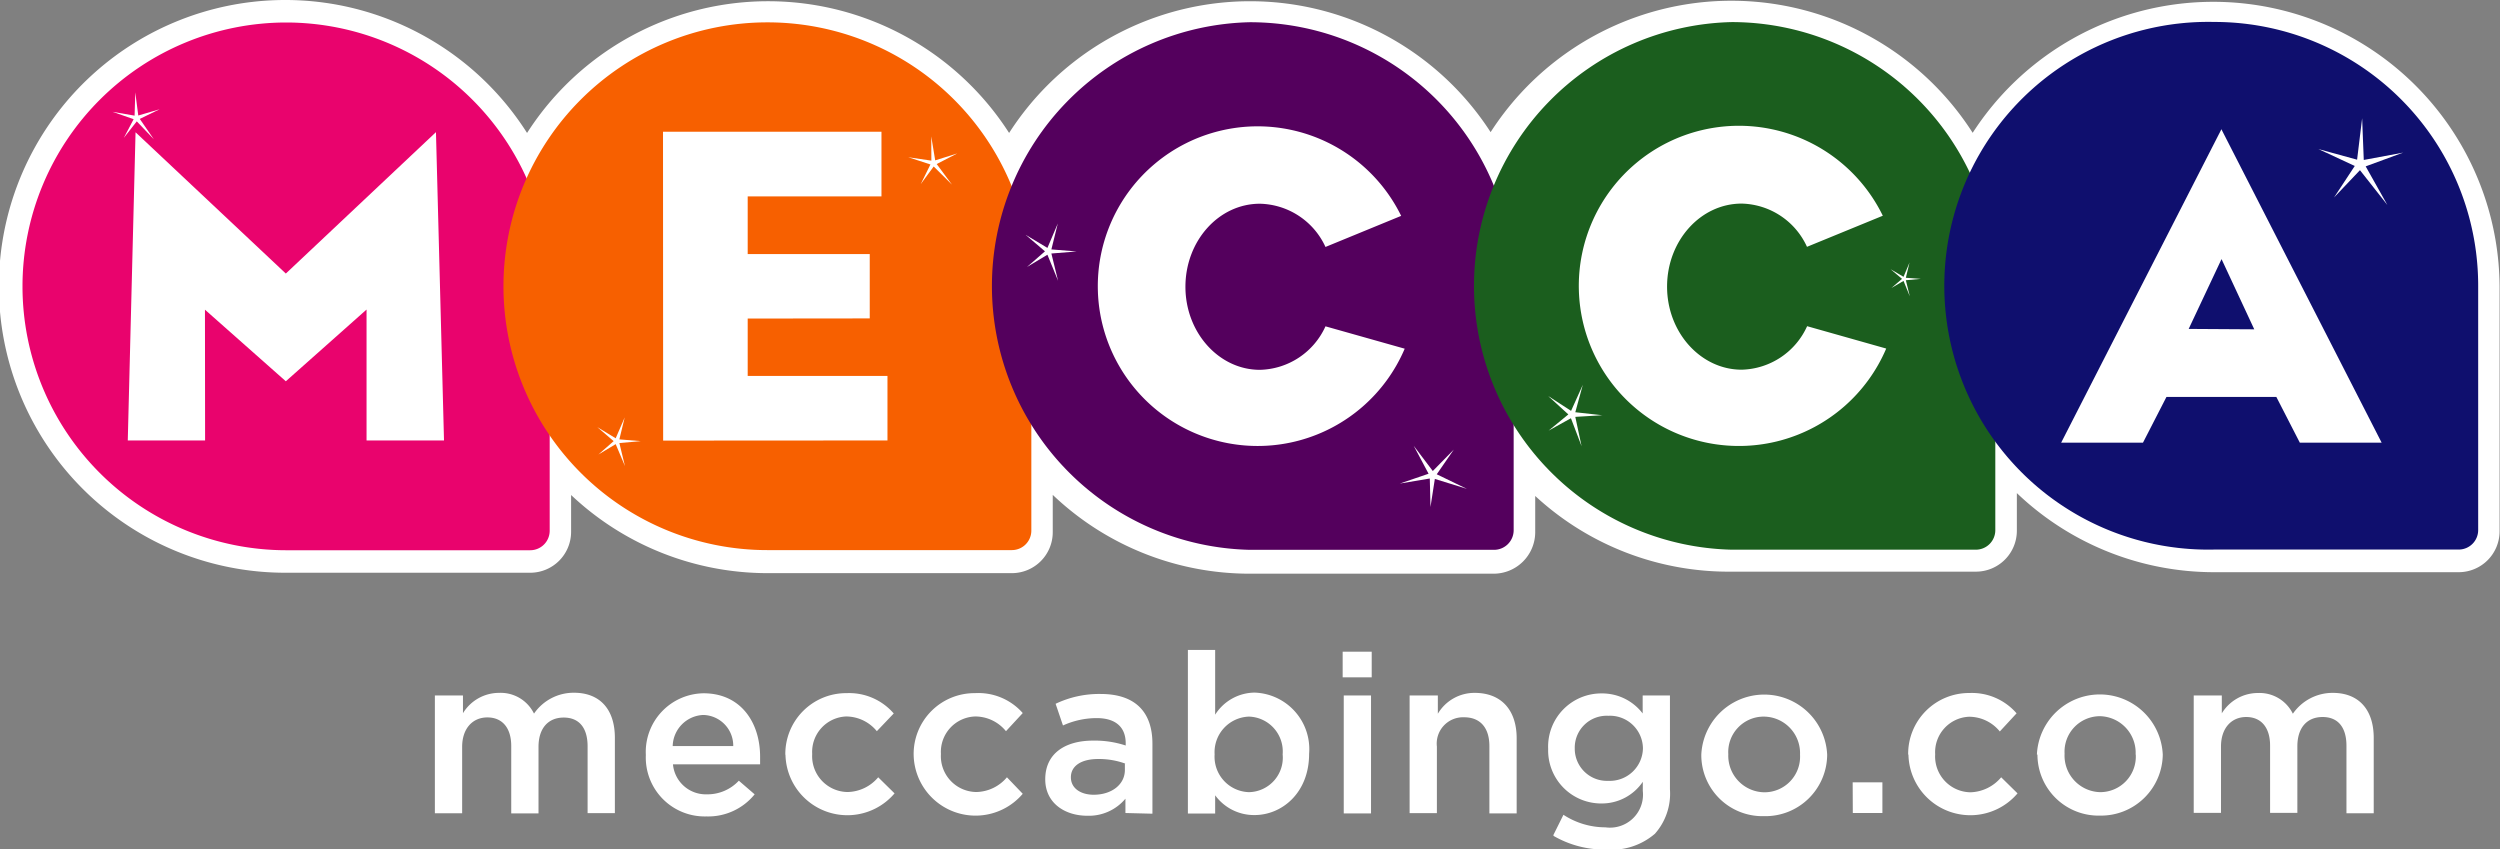
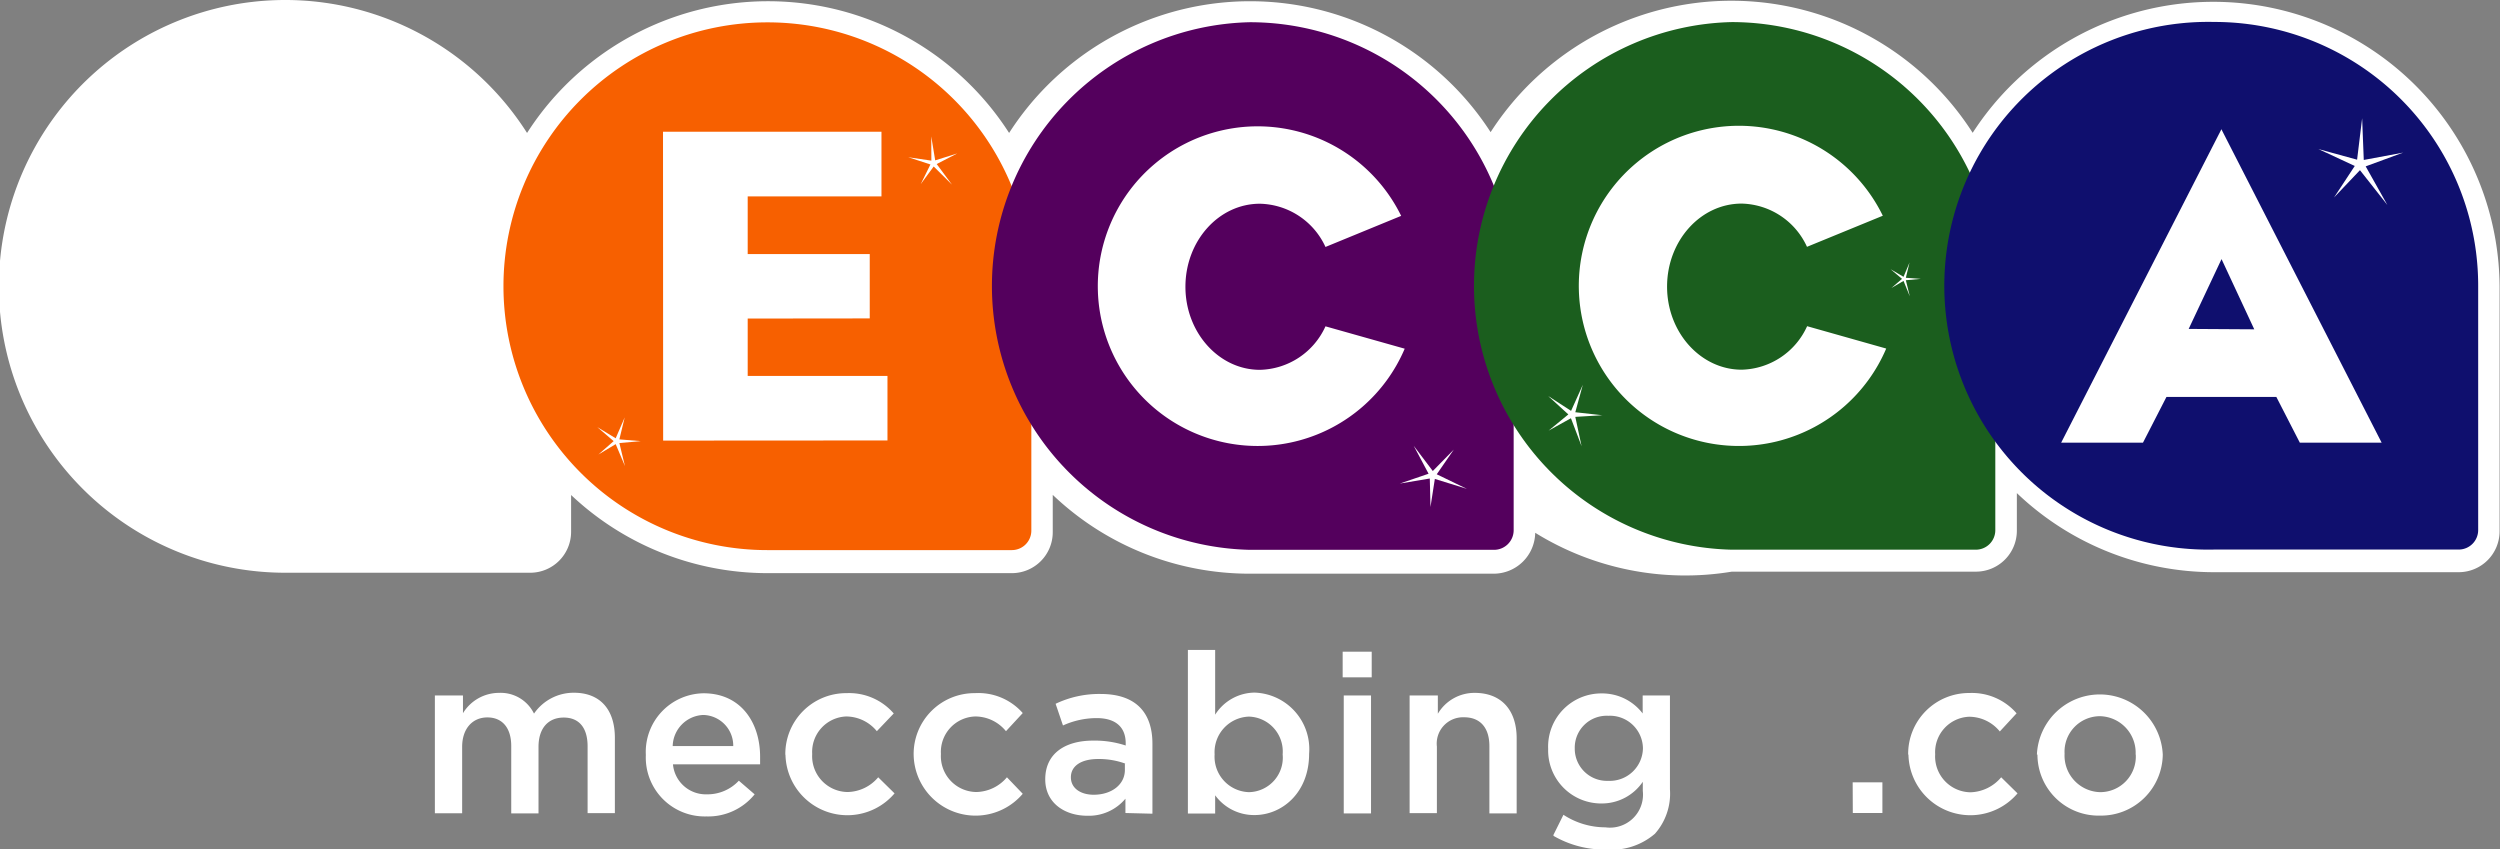
<svg xmlns="http://www.w3.org/2000/svg" viewBox="0 0 183.33 62.28">
  <rect x="0" y="0" width="183.33" height="62.28" fill="#808080" stroke="none" />
  <defs>
    <style>.cls-1{fill:none;}.cls-2{clip-path:url(#clip-path);}.cls-3,.cls-9{fill:#fff;}.cls-4{fill:#e9036d;}.cls-5{fill:#f76000;}.cls-6{fill:#54005d;}.cls-7{fill:#1b5e1e;}.cls-8{fill:#0f0f6e;}.cls-9{fill-rule:evenodd;}</style>
    <clipPath id="clip-path" transform="translate(0 0)">
      <rect class="cls-1" width="183.33" height="62.28" />
    </clipPath>
  </defs>
  <title>Asset 1</title>
  <g id="Layer_2" data-name="Layer 2">
    <g id="Layer_1-2" data-name="Layer 1">
      <g class="cls-2">
-         <path class="cls-3" d="M144.66,9.74a21,21,0,0,0-35.35-.05A21,21,0,0,0,74,9.75a21,21,0,0,0-35.35,0A21,21,0,1,0,21,42H38.88a3,3,0,0,0,3-3s0-1.42,0-2.7a21,21,0,0,0,14.36,5.73H74.2a3,3,0,0,0,3-3s0-1.44,0-2.74a20.93,20.93,0,0,0,14.42,5.78h17.91a3.05,3.05,0,0,0,3.05-3s0-1.41,0-2.7A20.9,20.9,0,0,0,127,41.92H144.9a3,3,0,0,0,3-3s0-1.45,0-2.76a20.94,20.94,0,0,0,14.44,5.8H180.3a3,3,0,0,0,3-3V20.95A21,21,0,0,0,144.66,9.74Z" transform="translate(0 0)" />
+         <path class="cls-3" d="M144.66,9.74a21,21,0,0,0-35.35-.05A21,21,0,0,0,74,9.75a21,21,0,0,0-35.35,0A21,21,0,1,0,21,42H38.88a3,3,0,0,0,3-3s0-1.42,0-2.7a21,21,0,0,0,14.36,5.73H74.2a3,3,0,0,0,3-3s0-1.44,0-2.74a20.93,20.93,0,0,0,14.42,5.78h17.91a3.05,3.05,0,0,0,3.05-3A20.9,20.9,0,0,0,127,41.92H144.9a3,3,0,0,0,3-3s0-1.45,0-2.76a20.94,20.94,0,0,0,14.44,5.8H180.3a3,3,0,0,0,3-3V20.95A21,21,0,0,0,144.66,9.74Z" transform="translate(0 0)" />
      </g>
-       <path class="cls-4" d="M21,1.65a19.35,19.35,0,0,0,0,38.7H38.88a1.43,1.43,0,0,0,1.43-1.43V21A19.34,19.34,0,0,0,21,1.65Z" transform="translate(0 0)" />
      <path class="cls-5" d="M56.27,1.64a19.35,19.35,0,0,0,0,38.7H74.2a1.43,1.43,0,0,0,1.43-1.43V21A19.34,19.34,0,0,0,56.27,1.64Z" transform="translate(0 0)" />
      <path class="cls-6" d="M91.65,1.63a19.35,19.35,0,0,0,0,38.69h17.91A1.44,1.44,0,0,0,111,38.89V21A19.34,19.34,0,0,0,91.65,1.63Z" transform="translate(0 0)" />
      <path class="cls-7" d="M127,1.62a19.35,19.35,0,0,0,0,38.69H144.9a1.43,1.43,0,0,0,1.42-1.43V21A19.34,19.34,0,0,0,127,1.62Z" transform="translate(0 0)" />
      <path class="cls-8" d="M162.37,1.61a19.35,19.35,0,1,0,0,38.69H180.3a1.43,1.43,0,0,0,1.43-1.43V20.95A19.34,19.34,0,0,0,162.37,1.61Z" transform="translate(0 0)" />
      <polygon class="cls-9" points="48.62 9.66 48.63 32.31 65.08 32.3 65.08 27.57 54.83 27.57 54.83 23.36 63.78 23.35 63.78 18.63 54.83 18.63 54.83 14.4 64.64 14.4 64.64 9.66 48.62 9.66 48.62 9.66 48.62 9.66 48.62 9.66" />
-       <polygon class="cls-3" points="77.59 20.59 76.81 18.68 75.31 19.58 76.63 18.43 75.21 17.22 76.81 18.18 77.57 16.39 77.1 18.29 78.95 18.44 77.1 18.59 77.59 20.59 77.59 20.59 77.59 20.59" />
      <polygon class="cls-3" points="45.83 34.18 45.15 32.57 43.88 33.33 45 32.35 43.8 31.32 45.15 32.14 45.81 30.61 45.42 32.22 46.99 32.35 45.42 32.49 45.83 34.18 45.83 34.18 45.83 34.18" />
      <polygon class="cls-3" points="140.05 21.73 139.59 20.6 138.7 21.12 139.48 20.45 138.64 19.74 139.59 20.3 140.03 19.25 139.76 20.37 140.86 20.45 139.76 20.55 140.05 21.73 140.05 21.73 140.05 21.73" />
      <polygon class="cls-3" points="107.57 35.85 105.22 35.12 104.9 37.18 104.85 35.09 102.65 35.46 104.76 34.74 103.67 32.69 105.07 34.54 106.61 32.97 105.36 34.78 107.57 35.85 107.57 35.85 107.57 35.85" />
      <polygon class="cls-3" points="115.98 32.72 115.2 30.67 113.56 31.58 115.01 30.39 113.53 29.04 115.21 30.13 116.07 28.22 115.52 30.23 117.5 30.45 115.52 30.57 115.98 32.72 115.98 32.72 115.98 32.72" />
      <polygon class="cls-3" points="175.07 15.03 173.06 12.48 171.16 14.48 172.68 12.17 170.01 10.93 172.85 11.71 173.22 8.67 173.34 11.73 176.23 11.19 173.48 12.2 175.07 15.03 175.07 15.03 175.07 15.03" />
      <path class="cls-3" d="M97.2,23.93a5.41,5.41,0,0,1-4.81,3.19c-3,0-5.46-2.73-5.46-6.09s2.44-6.09,5.46-6.09a5.42,5.42,0,0,1,4.81,3.17l5.55-2.28a11.72,11.72,0,1,0,.26,9.74L97.2,23.93Z" transform="translate(0 0)" />
      <path class="cls-3" d="M132.52,23.92a5.41,5.41,0,0,1-4.8,3.19c-3,0-5.47-2.73-5.47-6.09s2.45-6.09,5.47-6.09a5.4,5.4,0,0,1,4.79,3.17l5.56-2.28a11.74,11.74,0,1,0,.25,9.74l-5.8-1.64Z" transform="translate(0 0)" />
      <path class="cls-9" d="M160.5,24.12,162.91,19l2.4,5.15Zm2.41-14.66-11.76,23h6l1.72-3.35h8.06l1.72,3.35h6l-11.76-23Z" transform="translate(0 0)" />
      <polygon class="cls-9" points="26.88 22.7 26.88 32.3 32.56 32.3 31.97 9.69 31.97 9.69 31.97 9.69 20.96 20.06 9.94 9.7 9.94 9.7 9.94 9.7 9.37 32.3 15.04 32.3 15.03 22.71 20.96 27.96 26.88 22.7 26.88 22.7" />
      <polygon class="cls-3" points="69.81 13.54 68.47 12.21 67.52 13.5 68.23 12.06 66.6 11.53 68.3 11.78 68.29 10 68.58 11.76 70.2 11.25 68.69 12.03 69.81 13.54 69.81 13.54 69.81 13.54" />
-       <polygon class="cls-3" points="11.28 10.21 10.03 8.9 9.08 10.11 9.8 8.74 8.25 8.2 9.87 8.48 9.92 6.77 10.14 8.47 11.71 8.01 10.25 8.72 11.28 10.21 11.28 10.21 11.28 10.21" />
      <path class="cls-3" d="M31.95,51h2V52.3a3.1,3.1,0,0,1,2.64-1.49,2.72,2.72,0,0,1,2.57,1.52,3.53,3.53,0,0,1,2.93-1.53c1.89,0,3,1.2,3,3.31v5.52h-2V54.73c0-1.38-.64-2.11-1.75-2.11s-1.85.75-1.85,2.15v4.88h-2V54.71c0-1.34-.66-2.1-1.75-2.1s-1.85.82-1.85,2.16v4.87h-2V51Z" transform="translate(0 0)" />
      <path class="cls-3" d="M53.77,54.71a2.25,2.25,0,0,0-2.2-2.28,2.34,2.34,0,0,0-2.24,2.28Zm-6.41.64v0a4.3,4.3,0,0,1,4.23-4.51c2.75,0,4.15,2.16,4.15,4.65,0,.18,0,.36,0,.56H49.35a2.42,2.42,0,0,0,2.49,2.2,3.14,3.14,0,0,0,2.34-1l1.16,1a4.38,4.38,0,0,1-3.54,1.62,4.32,4.32,0,0,1-4.44-4.49Z" transform="translate(0 0)" />
      <path class="cls-3" d="M57.59,55.36v0a4.46,4.46,0,0,1,4.49-4.53,4.32,4.32,0,0,1,3.46,1.49L64.3,53.62a2.92,2.92,0,0,0-2.25-1.08,2.6,2.6,0,0,0-2.49,2.75v0a2.63,2.63,0,0,0,2.59,2.79A3,3,0,0,0,64.4,57l1.2,1.18a4.54,4.54,0,0,1-8-2.85Z" transform="translate(0 0)" />
      <path class="cls-3" d="M67,55.36v0a4.46,4.46,0,0,1,4.49-4.53A4.33,4.33,0,0,1,75,52.29l-1.23,1.33a2.91,2.91,0,0,0-2.25-1.08A2.6,2.6,0,0,0,69,55.29v0a2.63,2.63,0,0,0,2.59,2.79A3,3,0,0,0,73.84,57L75,58.21a4.54,4.54,0,0,1-8-2.85Z" transform="translate(0 0)" />
      <path class="cls-3" d="M82.53,56a5.64,5.64,0,0,0-2-.34c-1.25,0-2,.51-2,1.34v0c0,.82.74,1.28,1.67,1.28,1.31,0,2.29-.74,2.29-1.82V56Zm0,3.62V58.57a3.49,3.49,0,0,1-2.8,1.25c-1.64,0-3.08-.93-3.08-2.67v0c0-1.92,1.49-2.84,3.51-2.84a7.27,7.27,0,0,1,2.39.36v-.16c0-1.2-.75-1.85-2.13-1.85a6,6,0,0,0-2.47.54l-.54-1.59a7.43,7.43,0,0,1,3.3-.72c2.56,0,3.8,1.34,3.8,3.65v5.13Z" transform="translate(0 0)" />
      <path class="cls-3" d="M94.06,55.32v0a2.56,2.56,0,0,0-2.47-2.77,2.61,2.61,0,0,0-2.52,2.77v0a2.6,2.6,0,0,0,2.52,2.77,2.53,2.53,0,0,0,2.47-2.77Zm-4.95,3v1.34h-2v-12h2v4.75A3.46,3.46,0,0,1,92,50.79a4.15,4.15,0,0,1,4,4.49v0c0,2.87-2,4.49-4,4.49a3.53,3.53,0,0,1-2.94-1.52Z" transform="translate(0 0)" />
      <path class="cls-3" d="M98.54,51h2v8.65h-2V51Zm-.08-3.21h2.13v1.88H98.46V47.76Z" transform="translate(0 0)" />
      <g class="cls-2">
        <path class="cls-3" d="M103.44,51h2v1.34a3.12,3.12,0,0,1,2.7-1.53c2,0,3.08,1.31,3.08,3.33v5.51h-2V54.71c0-1.34-.67-2.11-1.85-2.11a1.93,1.93,0,0,0-2,2.15v4.88h-2V51Z" transform="translate(0 0)" />
        <path class="cls-3" d="M120.48,54.88v0a2.42,2.42,0,0,0-2.54-2.39,2.34,2.34,0,0,0-2.46,2.38v0a2.36,2.36,0,0,0,2.46,2.39,2.43,2.43,0,0,0,2.54-2.38Zm-6.57,6.36.74-1.49a5.63,5.63,0,0,0,3.08.92A2.42,2.42,0,0,0,120.47,58v-.67a3.63,3.63,0,0,1-3,1.59,3.89,3.89,0,0,1-3.94-4v0a3.9,3.9,0,0,1,3.93-4.07,3.73,3.73,0,0,1,3,1.47V51h2v6.88a4.43,4.43,0,0,1-1.1,3.26,4.87,4.87,0,0,1-3.56,1.16,7.46,7.46,0,0,1-3.87-1Z" transform="translate(0 0)" />
      </g>
-       <path class="cls-3" d="M132,55.34v0a2.68,2.68,0,0,0-2.66-2.79,2.6,2.6,0,0,0-2.6,2.76v0a2.68,2.68,0,0,0,2.64,2.79A2.61,2.61,0,0,0,132,55.34Zm-7.24,0v0a4.62,4.62,0,0,1,9.23,0v0a4.53,4.53,0,0,1-4.64,4.51,4.48,4.48,0,0,1-4.59-4.47Z" transform="translate(0 0)" />
      <polygon class="cls-3" points="135.86 57.37 138.04 57.37 138.04 59.62 135.87 59.62 135.86 57.37 135.86 57.37" />
      <path class="cls-3" d="M139.93,55.34v0a4.46,4.46,0,0,1,4.49-4.52,4.33,4.33,0,0,1,3.46,1.49l-1.23,1.33a2.91,2.91,0,0,0-2.25-1.08,2.6,2.6,0,0,0-2.49,2.75v0a2.63,2.63,0,0,0,2.59,2.79A3.05,3.05,0,0,0,146.75,57l1.2,1.18a4.54,4.54,0,0,1-8-2.85Z" transform="translate(0 0)" />
      <path class="cls-3" d="M156.61,55.33v0A2.68,2.68,0,0,0,154,52.52a2.6,2.6,0,0,0-2.6,2.75v0A2.68,2.68,0,0,0,154,58.09a2.61,2.61,0,0,0,2.62-2.76Zm-7.24,0v0a4.62,4.62,0,0,1,9.23,0v0A4.53,4.53,0,0,1,154,59.81a4.48,4.48,0,0,1-4.59-4.47Z" transform="translate(0 0)" />
-       <path class="cls-3" d="M160.93,51h2v1.31a3.1,3.1,0,0,1,2.64-1.49,2.72,2.72,0,0,1,2.57,1.52,3.54,3.54,0,0,1,2.93-1.53c1.88,0,3,1.2,3,3.31v5.52h-2V54.69c0-1.38-.64-2.11-1.75-2.11s-1.85.75-1.85,2.15v4.88h-2V54.68c0-1.34-.66-2.1-1.75-2.1s-1.85.82-1.85,2.16v4.87h-2V51Z" transform="translate(0 0)" />
    </g>
  </g>
</svg>